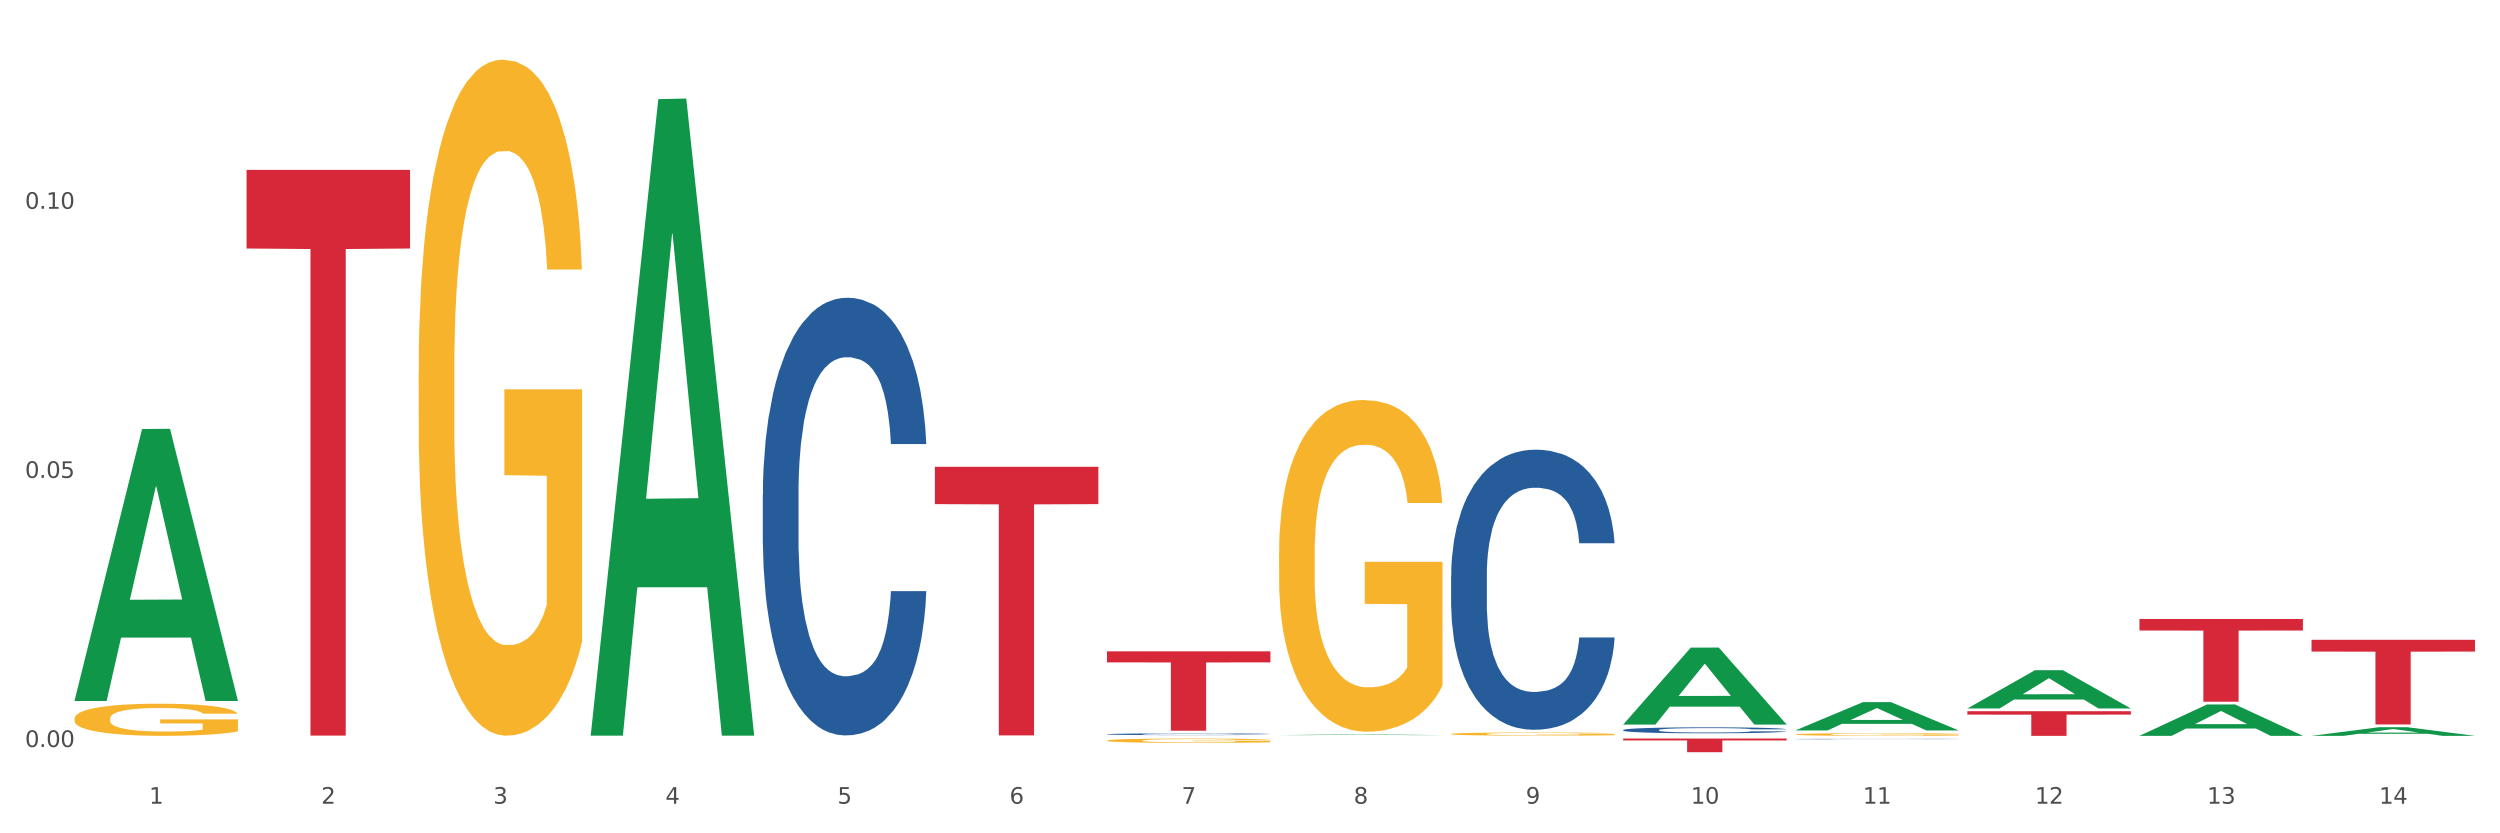
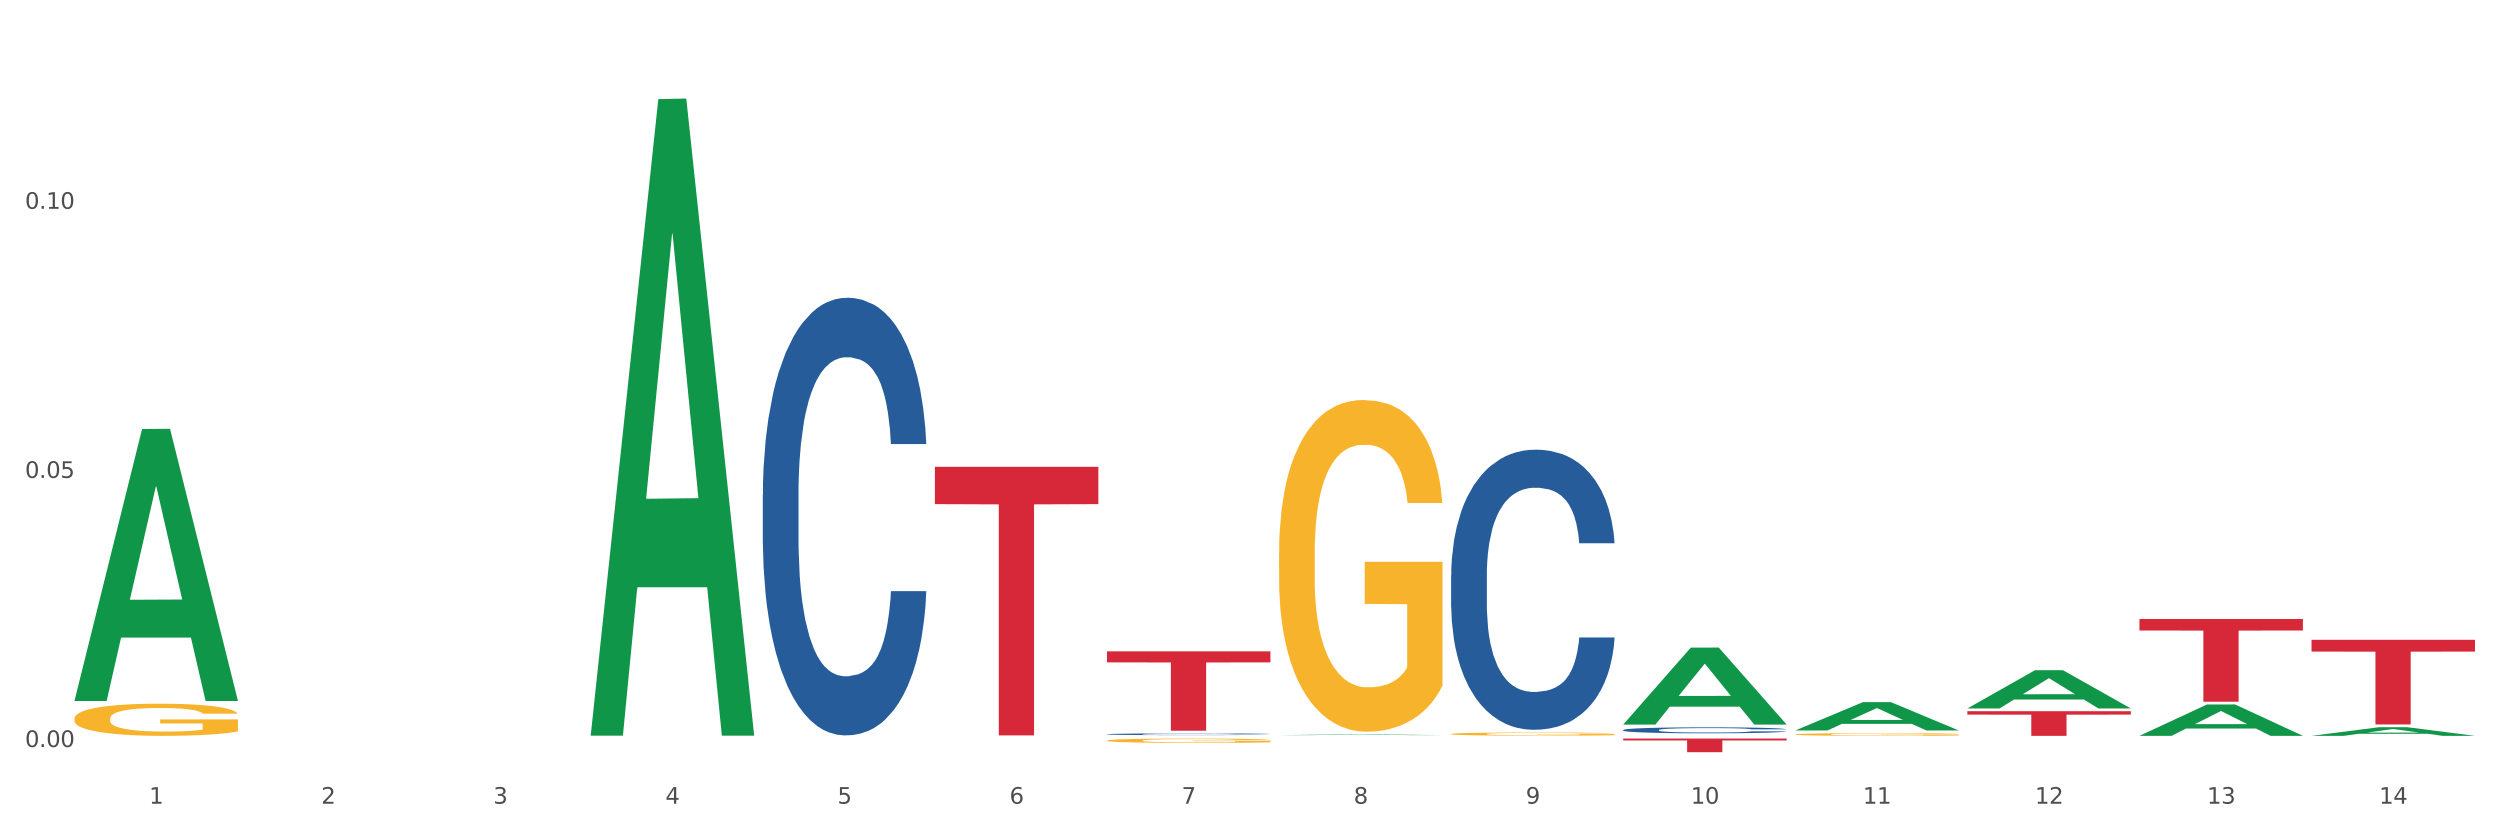
<svg xmlns="http://www.w3.org/2000/svg" xmlns:xlink="http://www.w3.org/1999/xlink" width="1080pt" height="360pt" viewBox="0 0 1080 360" version="1.1">
  <rect x="0" y="0" width="1080" height="360" fill="#333333" stroke="none" />
  <defs>
    <style type="text/css">*{stroke-linejoin: round; stroke-linecap: butt}</style>
  </defs>
  <g id="figure_1">
    <g id="patch_1">
      <path d="M 0 360  L 1080 360  L 1080 0  L 0 0  z " style="fill: #ffffff; stroke: #ffffff; stroke-linejoin: miter" />
    </g>
    <g id="axes_1">
      <g id="matplotlib.axis_1">
        <g id="xtick_1">
          <g id="text_1">
            <g style="fill: #4d4d4d" transform="translate(64.432 347.204) scale(0.096 -0.096)">
              <defs>
                <path id="DejaVuSans-31" d="M 794 531  L 1825 531  L 1825 4091  L 703 3866  L 703 4441  L 1819 4666  L 2450 4666  L 2450 531  L 3481 531  L 3481 0  L 794 0  L 794 531  z " transform="scale(0.016)" />
              </defs>
              <use xlink:href="#DejaVuSans-31" />
            </g>
          </g>
        </g>
        <g id="xtick_2">
          <g id="text_2">
            <g style="fill: #4d4d4d" transform="translate(138.771 347.204) scale(0.096 -0.096)">
              <defs>
                <path id="DejaVuSans-32" d="M 1228 531  L 3431 531  L 3431 0  L 469 0  L 469 531  Q 828 903 1448 1529  Q 2069 2156 2228 2338  Q 2531 2678 2651 2914  Q 2772 3150 2772 3378  Q 2772 3750 2511 3984  Q 2250 4219 1831 4219  Q 1534 4219 1204 4116  Q 875 4013 500 3803  L 500 4441  Q 881 4594 1212 4672  Q 1544 4750 1819 4750  Q 2544 4750 2975 4387  Q 3406 4025 3406 3419  Q 3406 3131 3298 2873  Q 3191 2616 2906 2266  Q 2828 2175 2409 1742  Q 1991 1309 1228 531  z " transform="scale(0.016)" />
              </defs>
              <use xlink:href="#DejaVuSans-32" />
            </g>
          </g>
        </g>
        <g id="xtick_3">
          <g id="text_3">
            <g style="fill: #4d4d4d" transform="translate(213.109 347.204) scale(0.096 -0.096)">
              <defs>
                <path id="DejaVuSans-33" d="M 2597 2516  Q 3050 2419 3304 2112  Q 3559 1806 3559 1356  Q 3559 666 3084 287  Q 2609 -91 1734 -91  Q 1441 -91 1130 -33  Q 819 25 488 141  L 488 750  Q 750 597 1062 519  Q 1375 441 1716 441  Q 2309 441 2620 675  Q 2931 909 2931 1356  Q 2931 1769 2642 2001  Q 2353 2234 1838 2234  L 1294 2234  L 1294 2753  L 1863 2753  Q 2328 2753 2575 2939  Q 2822 3125 2822 3475  Q 2822 3834 2567 4026  Q 2313 4219 1838 4219  Q 1578 4219 1281 4162  Q 984 4106 628 3988  L 628 4550  Q 988 4650 1302 4700  Q 1616 4750 1894 4750  Q 2613 4750 3031 4423  Q 3450 4097 3450 3541  Q 3450 3153 3228 2886  Q 3006 2619 2597 2516  z " transform="scale(0.016)" />
              </defs>
              <use xlink:href="#DejaVuSans-33" />
            </g>
          </g>
        </g>
        <g id="xtick_4">
          <g id="text_4">
            <g style="fill: #4d4d4d" transform="translate(287.448 347.204) scale(0.096 -0.096)">
              <defs>
                <path id="DejaVuSans-34" d="M 2419 4116  L 825 1625  L 2419 1625  L 2419 4116  z M 2253 4666  L 3047 4666  L 3047 1625  L 3713 1625  L 3713 1100  L 3047 1100  L 3047 0  L 2419 0  L 2419 1100  L 313 1100  L 313 1709  L 2253 4666  z " transform="scale(0.016)" />
              </defs>
              <use xlink:href="#DejaVuSans-34" />
            </g>
          </g>
        </g>
        <g id="xtick_5">
          <g id="text_5">
            <g style="fill: #4d4d4d" transform="translate(361.787 347.204) scale(0.096 -0.096)">
              <defs>
                <path id="DejaVuSans-35" d="M 691 4666  L 3169 4666  L 3169 4134  L 1269 4134  L 1269 2991  Q 1406 3038 1543 3061  Q 1681 3084 1819 3084  Q 2600 3084 3056 2656  Q 3513 2228 3513 1497  Q 3513 744 3044 326  Q 2575 -91 1722 -91  Q 1428 -91 1123 -41  Q 819 9 494 109  L 494 744  Q 775 591 1075 516  Q 1375 441 1709 441  Q 2250 441 2565 725  Q 2881 1009 2881 1497  Q 2881 1984 2565 2268  Q 2250 2553 1709 2553  Q 1456 2553 1204 2497  Q 953 2441 691 2322  L 691 4666  z " transform="scale(0.016)" />
              </defs>
              <use xlink:href="#DejaVuSans-35" />
            </g>
          </g>
        </g>
        <g id="xtick_6">
          <g id="text_6">
            <g style="fill: #4d4d4d" transform="translate(436.125 347.204) scale(0.096 -0.096)">
              <defs>
                <path id="DejaVuSans-36" d="M 2113 2584  Q 1688 2584 1439 2293  Q 1191 2003 1191 1497  Q 1191 994 1439 701  Q 1688 409 2113 409  Q 2538 409 2786 701  Q 3034 994 3034 1497  Q 3034 2003 2786 2293  Q 2538 2584 2113 2584  z M 3366 4563  L 3366 3988  Q 3128 4100 2886 4159  Q 2644 4219 2406 4219  Q 1781 4219 1451 3797  Q 1122 3375 1075 2522  Q 1259 2794 1537 2939  Q 1816 3084 2150 3084  Q 2853 3084 3261 2657  Q 3669 2231 3669 1497  Q 3669 778 3244 343  Q 2819 -91 2113 -91  Q 1303 -91 875 529  Q 447 1150 447 2328  Q 447 3434 972 4092  Q 1497 4750 2381 4750  Q 2619 4750 2861 4703  Q 3103 4656 3366 4563  z " transform="scale(0.016)" />
              </defs>
              <use xlink:href="#DejaVuSans-36" />
            </g>
          </g>
        </g>
        <g id="xtick_7">
          <g id="text_7">
            <g style="fill: #4d4d4d" transform="translate(510.464 347.204) scale(0.096 -0.096)">
              <defs>
                <path id="DejaVuSans-37" d="M 525 4666  L 3525 4666  L 3525 4397  L 1831 0  L 1172 0  L 2766 4134  L 525 4134  L 525 4666  z " transform="scale(0.016)" />
              </defs>
              <use xlink:href="#DejaVuSans-37" />
            </g>
          </g>
        </g>
        <g id="xtick_8">
          <g id="text_8">
            <g style="fill: #4d4d4d" transform="translate(584.803 347.204) scale(0.096 -0.096)">
              <defs>
                <path id="DejaVuSans-38" d="M 2034 2216  Q 1584 2216 1326 1975  Q 1069 1734 1069 1313  Q 1069 891 1326 650  Q 1584 409 2034 409  Q 2484 409 2743 651  Q 3003 894 3003 1313  Q 3003 1734 2745 1975  Q 2488 2216 2034 2216  z M 1403 2484  Q 997 2584 770 2862  Q 544 3141 544 3541  Q 544 4100 942 4425  Q 1341 4750 2034 4750  Q 2731 4750 3128 4425  Q 3525 4100 3525 3541  Q 3525 3141 3298 2862  Q 3072 2584 2669 2484  Q 3125 2378 3379 2068  Q 3634 1759 3634 1313  Q 3634 634 3220 271  Q 2806 -91 2034 -91  Q 1263 -91 848 271  Q 434 634 434 1313  Q 434 1759 690 2068  Q 947 2378 1403 2484  z M 1172 3481  Q 1172 3119 1398 2916  Q 1625 2713 2034 2713  Q 2441 2713 2670 2916  Q 2900 3119 2900 3481  Q 2900 3844 2670 4047  Q 2441 4250 2034 4250  Q 1625 4250 1398 4047  Q 1172 3844 1172 3481  z " transform="scale(0.016)" />
              </defs>
              <use xlink:href="#DejaVuSans-38" />
            </g>
          </g>
        </g>
        <g id="xtick_9">
          <g id="text_9">
            <g style="fill: #4d4d4d" transform="translate(659.142 347.204) scale(0.096 -0.096)">
              <defs>
                <path id="DejaVuSans-39" d="M 703 97  L 703 672  Q 941 559 1184 500  Q 1428 441 1663 441  Q 2288 441 2617 861  Q 2947 1281 2994 2138  Q 2813 1869 2534 1725  Q 2256 1581 1919 1581  Q 1219 1581 811 2004  Q 403 2428 403 3163  Q 403 3881 828 4315  Q 1253 4750 1959 4750  Q 2769 4750 3195 4129  Q 3622 3509 3622 2328  Q 3622 1225 3098 567  Q 2575 -91 1691 -91  Q 1453 -91 1209 -44  Q 966 3 703 97  z M 1959 2075  Q 2384 2075 2632 2365  Q 2881 2656 2881 3163  Q 2881 3666 2632 3958  Q 2384 4250 1959 4250  Q 1534 4250 1286 3958  Q 1038 3666 1038 3163  Q 1038 2656 1286 2365  Q 1534 2075 1959 2075  z " transform="scale(0.016)" />
              </defs>
              <use xlink:href="#DejaVuSans-39" />
            </g>
          </g>
        </g>
        <g id="xtick_10">
          <g id="text_10">
            <g style="fill: #4d4d4d" transform="translate(730.426 347.204) scale(0.096 -0.096)">
              <defs>
                <path id="DejaVuSans-30" d="M 2034 4250  Q 1547 4250 1301 3770  Q 1056 3291 1056 2328  Q 1056 1369 1301 889  Q 1547 409 2034 409  Q 2525 409 2770 889  Q 3016 1369 3016 2328  Q 3016 3291 2770 3770  Q 2525 4250 2034 4250  z M 2034 4750  Q 2819 4750 3233 4129  Q 3647 3509 3647 2328  Q 3647 1150 3233 529  Q 2819 -91 2034 -91  Q 1250 -91 836 529  Q 422 1150 422 2328  Q 422 3509 836 4129  Q 1250 4750 2034 4750  z " transform="scale(0.016)" />
              </defs>
              <use xlink:href="#DejaVuSans-31" />
              <use xlink:href="#DejaVuSans-30" transform="translate(63.623 0)" />
            </g>
          </g>
        </g>
        <g id="xtick_11">
          <g id="text_11">
            <g style="fill: #4d4d4d" transform="translate(804.765 347.204) scale(0.096 -0.096)">
              <use xlink:href="#DejaVuSans-31" />
              <use xlink:href="#DejaVuSans-31" transform="translate(63.623 0)" />
            </g>
          </g>
        </g>
        <g id="xtick_12">
          <g id="text_12">
            <g style="fill: #4d4d4d" transform="translate(879.104 347.204) scale(0.096 -0.096)">
              <use xlink:href="#DejaVuSans-31" />
              <use xlink:href="#DejaVuSans-32" transform="translate(63.623 0)" />
            </g>
          </g>
        </g>
        <g id="xtick_13">
          <g id="text_13">
            <g style="fill: #4d4d4d" transform="translate(953.442 347.204) scale(0.096 -0.096)">
              <use xlink:href="#DejaVuSans-31" />
              <use xlink:href="#DejaVuSans-33" transform="translate(63.623 0)" />
            </g>
          </g>
        </g>
        <g id="xtick_14">
          <g id="text_14">
            <g style="fill: #4d4d4d" transform="translate(1027.781 347.204) scale(0.096 -0.096)">
              <use xlink:href="#DejaVuSans-31" />
              <use xlink:href="#DejaVuSans-34" transform="translate(63.623 0)" />
            </g>
          </g>
        </g>
        <g id="xtick_15" />
        <g id="xtick_16" />
        <g id="xtick_17" />
        <g id="xtick_18" />
        <g id="xtick_19" />
        <g id="xtick_20" />
        <g id="xtick_21" />
        <g id="xtick_22" />
        <g id="xtick_23" />
        <g id="xtick_24" />
        <g id="xtick_25" />
        <g id="xtick_26" />
        <g id="xtick_27" />
      </g>
      <g id="matplotlib.axis_2">
        <g id="ytick_1">
          <g id="text_15">
            <g style="fill: #4d4d4d" transform="translate(10.8 322.707) scale(0.096 -0.096)">
              <defs>
                <path id="DejaVuSans-2e" d="M 684 794  L 1344 794  L 1344 0  L 684 0  L 684 794  z " transform="scale(0.016)" />
              </defs>
              <use xlink:href="#DejaVuSans-30" />
              <use xlink:href="#DejaVuSans-2e" transform="translate(63.623 0)" />
              <use xlink:href="#DejaVuSans-30" transform="translate(95.41 0)" />
              <use xlink:href="#DejaVuSans-30" transform="translate(159.033 0)" />
            </g>
          </g>
        </g>
        <g id="ytick_2">
          <g id="text_16">
            <g style="fill: #4d4d4d" transform="translate(10.8 206.453) scale(0.096 -0.096)">
              <use xlink:href="#DejaVuSans-30" />
              <use xlink:href="#DejaVuSans-2e" transform="translate(63.623 0)" />
              <use xlink:href="#DejaVuSans-30" transform="translate(95.41 0)" />
              <use xlink:href="#DejaVuSans-35" transform="translate(159.033 0)" />
            </g>
          </g>
        </g>
        <g id="ytick_3">
          <g id="text_17">
            <g style="fill: #4d4d4d" transform="translate(10.8 90.2) scale(0.096 -0.096)">
              <use xlink:href="#DejaVuSans-30" />
              <use xlink:href="#DejaVuSans-2e" transform="translate(63.623 0)" />
              <use xlink:href="#DejaVuSans-31" transform="translate(95.41 0)" />
              <use xlink:href="#DejaVuSans-30" transform="translate(159.033 0)" />
            </g>
          </g>
        </g>
        <g id="ytick_4" />
        <g id="ytick_5" />
        <g id="ytick_6" />
      </g>
      <g id="PolyCollection_1">
        <path d="M 32.175 302.606  L 32.248 302.495  L 61.37 185.341  L 73.456 185.231  L 102.797 302.827  L 88.818 302.827  L 82.484 275.443  L 52.415 275.443  L 52.197 275.885  L 46.081 302.827  L 32.175 302.827  L 32.175 302.606  L 56.201 259.101  L 78.698 258.99  L 67.559 210.296  L 67.413 210.075  L 67.267 210.406  L 56.128 258.99  L 56.201 259.101  L 32.175 302.606  z " clip-path="url(#p9b01b07230)" style="fill: #109648" />
        <path d="M 924.24 267.419  L 994.861 267.419  L 994.861 272.383  L 967.081 272.416  L 967.081 303.14  L 951.852 303.14  L 951.852 272.416  L 924.24 272.383  L 924.24 267.452  L 924.24 267.419  z " clip-path="url(#p9b01b07230)" style="fill: #d62839" />
        <path d="M 849.901 307.238  L 920.523 307.238  L 920.523 308.718  L 892.742 308.728  L 892.742 317.886  L 877.514 317.886  L 877.514 308.728  L 849.901 308.718  L 849.901 307.248  L 849.901 307.238  z " clip-path="url(#p9b01b07230)" style="fill: #d62839" />
        <path d="M 701.223 319.059  L 771.845 319.059  L 771.845 319.878  L 744.065 319.884  L 744.065 324.95  L 728.836 324.95  L 728.836 319.884  L 701.223 319.878  L 701.223 319.065  L 701.223 319.059  z " clip-path="url(#p9b01b07230)" style="fill: #d62839" />
        <path d="M 478.207 281.388  L 548.829 281.388  L 548.829 286.151  L 521.049 286.183  L 521.049 315.663  L 505.82 315.663  L 505.82 286.183  L 478.207 286.151  L 478.207 281.42  L 478.207 281.388  z " clip-path="url(#p9b01b07230)" style="fill: #d62839" />
        <path d="M 403.869 201.658  L 474.49 201.658  L 474.49 217.781  L 446.71 217.89  L 446.71 317.679  L 431.481 317.679  L 431.481 217.89  L 403.869 217.781  L 403.869 201.767  L 403.869 201.658  z " clip-path="url(#p9b01b07230)" style="fill: #d62839" />
-         <path d="M 106.514 73.389  L 177.135 73.389  L 177.135 107.353  L 149.355 107.582  L 149.355 317.79  L 134.126 317.79  L 134.126 107.582  L 106.514 107.353  L 106.514 73.618  L 106.514 73.389  z " clip-path="url(#p9b01b07230)" style="fill: #d62839" />
        <path d="M 329.53 213.587  L 329.613 213.414  L 329.613 208.579  L 329.864 202.018  L 330.782 189.93  L 331.951 180.778  L 333.954 170.072  L 335.039 165.583  L 336.458 160.575  L 339.38 152.459  L 342.719 145.552  L 345.057 141.754  L 346.81 139.336  L 350.733 135.019  L 352.987 133.12  L 355.324 131.566  L 357.328 130.53  L 360.667 129.321  L 363.338 128.803  L 366.427 128.63  L 369.015 128.803  L 372.437 129.494  L 377.446 131.566  L 379.366 132.774  L 381.954 134.847  L 384.625 137.609  L 386.795 140.372  L 389.3 144.344  L 391.887 149.524  L 394.392 156.086  L 396.145 162.129  L 397.564 168.518  L 398.816 176.289  L 399.734 184.75  L 400.152 191.83  L 384.875 191.83  L 384.458 185.441  L 383.623 178.534  L 382.788 173.871  L 381.87 170.072  L 380.451 165.756  L 379.199 162.993  L 377.112 159.712  L 375.192 157.64  L 373.606 156.431  L 371.686 155.395  L 367.595 154.359  L 364.674 154.359  L 362.837 154.704  L 360.583 155.568  L 358.663 156.776  L 356.41 158.848  L 354.656 161.093  L 352.903 164.029  L 351.902 166.101  L 350.399 169.9  L 349.397 173.008  L 348.062 178.361  L 347.31 182.16  L 345.975 192.002  L 345.391 199.255  L 345.14 204.262  L 344.973 209.788  L 344.973 236.725  L 345.474 248.813  L 345.891 253.993  L 346.559 259.864  L 347.811 267.462  L 349.648 274.887  L 351.568 280.24  L 353.154 283.521  L 354.656 285.938  L 356.159 287.838  L 357.996 289.564  L 359.498 290.6  L 361.752 291.636  L 364.423 292.154  L 366.51 292.154  L 370.768 291.291  L 372.688 290.428  L 374.524 289.219  L 376.528 287.32  L 378.114 285.247  L 379.032 283.693  L 380.534 280.412  L 381.703 276.959  L 382.705 272.987  L 383.373 269.534  L 384.124 264.354  L 384.708 258.483  L 384.875 255.374  L 400.152 255.374  L 399.818 261.591  L 399.233 267.634  L 398.065 275.75  L 397.146 280.412  L 395.727 286.111  L 394.225 290.946  L 392.138 296.299  L 390.218 300.27  L 388.214 303.724  L 386.044 306.832  L 382.121 311.149  L 380.701 312.358  L 377.696 314.43  L 375.359 315.638  L 371.936 316.847  L 368.43 317.538  L 364.757 317.711  L 361.502 317.365  L 357.912 316.329  L 355.658 315.293  L 353.154 313.739  L 350.232 311.321  L 347.477 308.386  L 344.89 304.932  L 342.469 300.961  L 340.215 296.471  L 337.293 289.046  L 335.123 281.794  L 333.537 275.06  L 332.452 269.361  L 331.366 262.109  L 330.782 257.101  L 329.864 245.014  L 329.53 233.79  L 329.53 213.587  z " clip-path="url(#p9b01b07230)" style="fill: #255c99" />
        <path d="M 998.578 276.407  L 1069.2 276.407  L 1069.2 281.488  L 1041.42 281.522  L 1041.42 312.969  L 1026.191 312.969  L 1026.191 281.522  L 998.578 281.488  L 998.578 276.441  L 998.578 276.407  z " clip-path="url(#p9b01b07230)" style="fill: #d62839" />
        <path d="M 478.207 317.172  L 478.291 317.172  L 478.291 317.153  L 478.541 317.127  L 479.459 317.079  L 480.628 317.043  L 482.632 317  L 483.717 316.983  L 485.136 316.963  L 488.058 316.931  L 491.397 316.903  L 493.734 316.888  L 495.487 316.879  L 499.41 316.862  L 501.664 316.854  L 504.002 316.848  L 506.005 316.844  L 509.344 316.839  L 512.016 316.837  L 515.104 316.836  L 517.692 316.837  L 521.115 316.84  L 526.123 316.848  L 528.043 316.853  L 530.631 316.861  L 533.302 316.872  L 535.473 316.883  L 537.977 316.899  L 540.565 316.919  L 543.069 316.945  L 544.822 316.969  L 546.241 316.994  L 547.493 317.025  L 548.412 317.058  L 548.829 317.086  L 533.553 317.086  L 533.135 317.061  L 532.301 317.034  L 531.466 317.015  L 530.548 317  L 529.128 316.983  L 527.876 316.972  L 525.789 316.959  L 523.869 316.951  L 522.283 316.946  L 520.363 316.942  L 516.273 316.938  L 513.351 316.938  L 511.515 316.94  L 509.261 316.943  L 507.341 316.948  L 505.087 316.956  L 503.334 316.965  L 501.581 316.976  L 500.579 316.985  L 499.077 317  L 498.075 317.012  L 496.739 317.033  L 495.988 317.048  L 494.652 317.087  L 494.068 317.116  L 493.818 317.136  L 493.651 317.157  L 493.651 317.264  L 494.151 317.312  L 494.569 317.332  L 495.237 317.356  L 496.489 317.386  L 498.325 317.415  L 500.245 317.436  L 501.831 317.449  L 503.334 317.459  L 504.837 317.466  L 506.673 317.473  L 508.176 317.477  L 510.429 317.481  L 513.101 317.483  L 515.188 317.483  L 519.445 317.48  L 521.365 317.476  L 523.202 317.472  L 525.205 317.464  L 526.791 317.456  L 527.709 317.45  L 529.212 317.437  L 530.381 317.423  L 531.382 317.407  L 532.05 317.394  L 532.801 317.373  L 533.386 317.35  L 533.553 317.338  L 548.829 317.338  L 548.495 317.362  L 547.911 317.386  L 546.742 317.418  L 545.824 317.437  L 544.405 317.459  L 542.902 317.478  L 540.815 317.5  L 538.895 317.515  L 536.892 317.529  L 534.721 317.541  L 530.798 317.558  L 529.379 317.563  L 526.374 317.571  L 524.036 317.576  L 520.614 317.581  L 517.108 317.584  L 513.435 317.584  L 510.179 317.583  L 506.59 317.579  L 504.336 317.575  L 501.831 317.569  L 498.91 317.559  L 496.155 317.547  L 493.567 317.534  L 491.146 317.518  L 488.892 317.5  L 485.971 317.471  L 483.8 317.442  L 482.214 317.416  L 481.129 317.393  L 480.044 317.364  L 479.459 317.345  L 478.541 317.297  L 478.207 317.252  L 478.207 317.172  z " clip-path="url(#p9b01b07230)" style="fill: #255c99" />
        <path d="M 701.223 315.361  L 701.307 315.359  L 701.307 315.293  L 701.557 315.203  L 702.476 315.038  L 703.644 314.913  L 705.648 314.767  L 706.733 314.706  L 708.152 314.637  L 711.074 314.526  L 714.413 314.432  L 716.75 314.38  L 718.503 314.347  L 722.427 314.288  L 724.681 314.262  L 727.018 314.241  L 729.021 314.227  L 732.36 314.21  L 735.032 314.203  L 738.12 314.201  L 740.708 314.203  L 744.131 314.213  L 749.139 314.241  L 751.059 314.258  L 753.647 314.286  L 756.318 314.324  L 758.489 314.361  L 760.993 314.416  L 763.581 314.486  L 766.085 314.576  L 767.838 314.658  L 769.257 314.746  L 770.51 314.852  L 771.428 314.967  L 771.845 315.064  L 756.569 315.064  L 756.151 314.977  L 755.317 314.883  L 754.482 314.819  L 753.564 314.767  L 752.145 314.708  L 750.892 314.67  L 748.805 314.625  L 746.885 314.597  L 745.299 314.581  L 743.379 314.566  L 739.289 314.552  L 736.367 314.552  L 734.531 314.557  L 732.277 314.569  L 730.357 314.585  L 728.103 314.614  L 726.35 314.644  L 724.597 314.684  L 723.595 314.713  L 722.093 314.765  L 721.091 314.807  L 719.755 314.88  L 719.004 314.932  L 717.668 315.066  L 717.084 315.166  L 716.834 315.234  L 716.667 315.309  L 716.667 315.677  L 717.168 315.842  L 717.585 315.913  L 718.253 315.993  L 719.505 316.097  L 721.341 316.198  L 723.261 316.272  L 724.847 316.316  L 726.35 316.349  L 727.853 316.375  L 729.689 316.399  L 731.192 316.413  L 733.446 316.427  L 736.117 316.434  L 738.204 316.434  L 742.461 316.423  L 744.381 316.411  L 746.218 316.394  L 748.221 316.368  L 749.807 316.34  L 750.725 316.319  L 752.228 316.274  L 753.397 316.227  L 754.398 316.173  L 755.066 316.125  L 755.818 316.055  L 756.402 315.974  L 756.569 315.932  L 771.845 315.932  L 771.511 316.017  L 770.927 316.099  L 769.758 316.21  L 768.84 316.274  L 767.421 316.352  L 765.918 316.418  L 763.831 316.491  L 761.911 316.545  L 759.908 316.592  L 757.738 316.635  L 753.814 316.694  L 752.395 316.71  L 749.39 316.739  L 747.052 316.755  L 743.63 316.772  L 740.124 316.781  L 736.451 316.783  L 733.195 316.779  L 729.606 316.764  L 727.352 316.75  L 724.847 316.729  L 721.926 316.696  L 719.171 316.656  L 716.583 316.609  L 714.162 316.555  L 711.908 316.493  L 708.987 316.392  L 706.816 316.293  L 705.23 316.201  L 704.145 316.123  L 703.06 316.024  L 702.476 315.956  L 701.557 315.79  L 701.223 315.637  L 701.223 315.361  z " clip-path="url(#p9b01b07230)" style="fill: #255c99" />
-         <path d="M 775.562 319.261  L 775.646 319.261  L 775.646 319.256  L 775.896 319.248  L 776.814 319.235  L 777.983 319.225  L 779.986 319.213  L 781.072 319.208  L 782.491 319.202  L 785.412 319.193  L 788.752 319.185  L 791.089 319.181  L 792.842 319.179  L 796.765 319.174  L 799.019 319.172  L 801.357 319.17  L 803.36 319.169  L 806.699 319.167  L 809.37 319.167  L 812.459 319.167  L 815.047 319.167  L 818.469 319.168  L 823.478 319.17  L 825.398 319.171  L 827.986 319.174  L 830.657 319.177  L 832.828 319.18  L 835.332 319.184  L 837.92 319.19  L 840.424 319.197  L 842.177 319.204  L 843.596 319.211  L 844.848 319.22  L 845.766 319.229  L 846.184 319.237  L 830.908 319.237  L 830.49 319.23  L 829.655 319.222  L 828.821 319.217  L 827.902 319.213  L 826.483 319.208  L 825.231 319.205  L 823.144 319.201  L 821.224 319.199  L 819.638 319.198  L 817.718 319.196  L 813.628 319.195  L 810.706 319.195  L 808.87 319.196  L 806.616 319.197  L 804.696 319.198  L 802.442 319.2  L 800.689 319.203  L 798.936 319.206  L 797.934 319.208  L 796.431 319.213  L 795.43 319.216  L 794.094 319.222  L 793.343 319.226  L 792.007 319.237  L 791.423 319.245  L 791.172 319.251  L 791.005 319.257  L 791.005 319.287  L 791.506 319.3  L 791.924 319.306  L 792.591 319.313  L 793.844 319.321  L 795.68 319.329  L 797.6 319.335  L 799.186 319.339  L 800.689 319.342  L 802.191 319.344  L 804.028 319.346  L 805.53 319.347  L 807.784 319.348  L 810.456 319.348  L 812.543 319.348  L 816.8 319.347  L 818.72 319.347  L 820.556 319.345  L 822.56 319.343  L 824.146 319.341  L 825.064 319.339  L 826.567 319.335  L 827.735 319.332  L 828.737 319.327  L 829.405 319.323  L 830.156 319.318  L 830.741 319.311  L 830.908 319.308  L 846.184 319.308  L 845.85 319.314  L 845.266 319.321  L 844.097 319.33  L 843.179 319.335  L 841.76 319.342  L 840.257 319.347  L 838.17 319.353  L 836.25 319.357  L 834.247 319.361  L 832.076 319.365  L 828.153 319.37  L 826.734 319.371  L 823.728 319.373  L 821.391 319.375  L 817.969 319.376  L 814.463 319.377  L 810.79 319.377  L 807.534 319.376  L 803.944 319.375  L 801.69 319.374  L 799.186 319.372  L 796.264 319.37  L 793.51 319.366  L 790.922 319.363  L 788.501 319.358  L 786.247 319.353  L 783.325 319.345  L 781.155 319.337  L 779.569 319.329  L 778.484 319.323  L 777.399 319.315  L 776.814 319.309  L 775.896 319.296  L 775.562 319.284  L 775.562 319.261  z " clip-path="url(#p9b01b07230)" style="fill: #255c99" />
-         <path d="M 998.578 319.508  L 998.662 319.508  L 998.662 319.508  L 998.828 319.508  L 999.662 319.507  L 1000.913 319.506  L 1001.83 319.506  L 1002.747 319.506  L 1003.831 319.505  L 1005.165 319.505  L 1007.583 319.505  L 1009.084 319.505  L 1010.918 319.504  L 1014.253 319.504  L 1016.671 319.504  L 1019.173 319.504  L 1023.258 319.504  L 1025.926 319.503  L 1028.761 319.503  L 1032.18 319.503  L 1034.765 319.503  L 1040.434 319.503  L 1045.27 319.503  L 1047.605 319.504  L 1050.607 319.504  L 1052.191 319.504  L 1054.775 319.504  L 1057.444 319.504  L 1059.278 319.504  L 1062.029 319.505  L 1064.114 319.505  L 1066.032 319.505  L 1067.032 319.506  L 1067.783 319.506  L 1068.45 319.506  L 1069.117 319.507  L 1054.108 319.507  L 1053.525 319.506  L 1052.608 319.506  L 1051.274 319.506  L 1050.106 319.506  L 1048.105 319.505  L 1046.271 319.505  L 1044.353 319.505  L 1042.019 319.505  L 1040.184 319.505  L 1037.599 319.505  L 1032.513 319.505  L 1029.095 319.505  L 1026.76 319.505  L 1025.259 319.505  L 1023.925 319.505  L 1022.425 319.505  L 1020.674 319.506  L 1019.423 319.506  L 1018.172 319.506  L 1017.172 319.506  L 1016.255 319.506  L 1015.504 319.507  L 1014.92 319.507  L 1014.42 319.507  L 1014.003 319.508  L 1014.003 319.509  L 1014.17 319.51  L 1014.587 319.51  L 1015.087 319.51  L 1015.921 319.511  L 1016.671 319.511  L 1018.089 319.511  L 1019.673 319.512  L 1020.924 319.512  L 1022.174 319.512  L 1024.342 319.512  L 1026.76 319.512  L 1028.845 319.512  L 1031.68 319.513  L 1033.597 319.513  L 1035.265 319.513  L 1039.35 319.513  L 1042.269 319.513  L 1045.52 319.513  L 1048.022 319.512  L 1050.106 319.512  L 1052.441 319.512  L 1053.942 319.512  L 1053.942 319.51  L 1035.598 319.51  L 1035.598 319.509  L 1069.2 319.509  L 1069.2 319.513  L 1067.783 319.513  L 1066.198 319.513  L 1064.531 319.513  L 1062.029 319.513  L 1059.028 319.514  L 1056.36 319.514  L 1053.525 319.514  L 1050.19 319.514  L 1045.854 319.514  L 1043.186 319.514  L 1039.851 319.514  L 1035.932 319.514  L 1032.513 319.514  L 1029.178 319.514  L 1025.676 319.514  L 1022.258 319.514  L 1019.673 319.514  L 1017.088 319.514  L 1014.337 319.513  L 1012.169 319.513  L 1010.501 319.513  L 1008.667 319.513  L 1006.666 319.512  L 1005.165 319.512  L 1003.831 319.512  L 1002.414 319.512  L 1001.413 319.511  L 1000.413 319.511  L 999.829 319.511  L 999.162 319.51  L 998.662 319.51  L 998.578 319.508  z " clip-path="url(#p9b01b07230)" style="fill: #f7b32b" />
+         <path d="M 998.578 319.508  L 998.662 319.508  L 998.662 319.508  L 998.828 319.508  L 999.662 319.507  L 1000.913 319.506  L 1001.83 319.506  L 1002.747 319.506  L 1003.831 319.505  L 1005.165 319.505  L 1007.583 319.505  L 1009.084 319.505  L 1010.918 319.504  L 1014.253 319.504  L 1016.671 319.504  L 1019.173 319.504  L 1023.258 319.504  L 1025.926 319.503  L 1028.761 319.503  L 1032.18 319.503  L 1034.765 319.503  L 1040.434 319.503  L 1045.27 319.503  L 1047.605 319.504  L 1050.607 319.504  L 1052.191 319.504  L 1054.775 319.504  L 1057.444 319.504  L 1059.278 319.504  L 1062.029 319.505  L 1064.114 319.505  L 1066.032 319.505  L 1067.032 319.506  L 1067.783 319.506  L 1068.45 319.506  L 1069.117 319.507  L 1054.108 319.507  L 1053.525 319.506  L 1052.608 319.506  L 1051.274 319.506  L 1050.106 319.506  L 1048.105 319.505  L 1046.271 319.505  L 1044.353 319.505  L 1042.019 319.505  L 1040.184 319.505  L 1037.599 319.505  L 1032.513 319.505  L 1029.095 319.505  L 1026.76 319.505  L 1025.259 319.505  L 1022.425 319.505  L 1020.674 319.506  L 1019.423 319.506  L 1018.172 319.506  L 1017.172 319.506  L 1016.255 319.506  L 1015.504 319.507  L 1014.92 319.507  L 1014.42 319.507  L 1014.003 319.508  L 1014.003 319.509  L 1014.17 319.51  L 1014.587 319.51  L 1015.087 319.51  L 1015.921 319.511  L 1016.671 319.511  L 1018.089 319.511  L 1019.673 319.512  L 1020.924 319.512  L 1022.174 319.512  L 1024.342 319.512  L 1026.76 319.512  L 1028.845 319.512  L 1031.68 319.513  L 1033.597 319.513  L 1035.265 319.513  L 1039.35 319.513  L 1042.269 319.513  L 1045.52 319.513  L 1048.022 319.512  L 1050.106 319.512  L 1052.441 319.512  L 1053.942 319.512  L 1053.942 319.51  L 1035.598 319.51  L 1035.598 319.509  L 1069.2 319.509  L 1069.2 319.513  L 1067.783 319.513  L 1066.198 319.513  L 1064.531 319.513  L 1062.029 319.513  L 1059.028 319.514  L 1056.36 319.514  L 1053.525 319.514  L 1050.19 319.514  L 1045.854 319.514  L 1043.186 319.514  L 1039.851 319.514  L 1035.932 319.514  L 1032.513 319.514  L 1029.178 319.514  L 1025.676 319.514  L 1022.258 319.514  L 1019.673 319.514  L 1017.088 319.514  L 1014.337 319.513  L 1012.169 319.513  L 1010.501 319.513  L 1008.667 319.513  L 1006.666 319.512  L 1005.165 319.512  L 1003.831 319.512  L 1002.414 319.512  L 1001.413 319.511  L 1000.413 319.511  L 999.829 319.511  L 999.162 319.51  L 998.662 319.51  L 998.578 319.508  z " clip-path="url(#p9b01b07230)" style="fill: #f7b32b" />
        <path d="M 775.562 317.268  L 775.645 317.267  L 775.645 317.23  L 775.812 317.197  L 776.646 317.119  L 777.897 317.053  L 778.814 317.019  L 779.731 316.991  L 780.815 316.962  L 782.149 316.933  L 784.567 316.89  L 786.068 316.868  L 787.902 316.845  L 791.237 316.811  L 793.655 316.792  L 796.157 316.777  L 800.242 316.758  L 802.91 316.749  L 805.745 316.743  L 809.164 316.739  L 811.748 316.738  L 817.418 316.741  L 822.254 316.75  L 824.589 316.758  L 827.59 316.77  L 829.175 316.779  L 831.759 316.795  L 834.427 316.818  L 836.262 316.836  L 839.013 316.872  L 841.098 316.908  L 843.015 316.952  L 844.016 316.982  L 844.766 317.01  L 845.433 317.043  L 846.1 317.094  L 831.092 317.094  L 830.509 317.058  L 829.592 317.023  L 828.257 316.99  L 827.09 316.969  L 825.089 316.942  L 823.255 316.926  L 821.337 316.913  L 819.002 316.902  L 817.168 316.897  L 814.583 316.893  L 809.497 316.894  L 806.079 316.902  L 803.744 316.913  L 802.243 316.922  L 800.909 316.933  L 799.408 316.948  L 797.657 316.97  L 796.407 316.99  L 795.156 317.015  L 794.156 317.04  L 793.238 317.069  L 792.488 317.101  L 791.904 317.133  L 791.404 317.173  L 790.987 317.239  L 790.987 317.383  L 791.154 317.415  L 791.571 317.458  L 792.071 317.491  L 792.905 317.53  L 793.655 317.556  L 795.073 317.594  L 796.657 317.625  L 797.908 317.645  L 799.158 317.662  L 801.326 317.685  L 803.744 317.704  L 805.829 317.715  L 808.663 317.726  L 810.581 317.73  L 812.249 317.732  L 816.334 317.732  L 819.253 317.729  L 822.504 317.722  L 825.006 317.712  L 827.09 317.701  L 829.425 317.682  L 830.926 317.664  L 830.926 317.445  L 812.582 317.444  L 812.582 317.298  L 846.184 317.298  L 846.184 317.726  L 844.766 317.748  L 843.182 317.768  L 841.515 317.786  L 839.013 317.808  L 836.012 317.829  L 833.344 317.843  L 830.509 317.856  L 827.174 317.867  L 822.838 317.878  L 820.17 317.882  L 816.835 317.885  L 812.916 317.886  L 809.497 317.884  L 806.162 317.879  L 802.66 317.869  L 799.242 317.856  L 796.657 317.842  L 794.072 317.825  L 791.321 317.803  L 789.153 317.782  L 787.485 317.764  L 785.651 317.739  L 783.65 317.708  L 782.149 317.68  L 780.815 317.65  L 779.398 317.613  L 778.397 317.58  L 777.396 317.539  L 776.813 317.509  L 776.146 317.461  L 775.645 317.395  L 775.562 317.268  z " clip-path="url(#p9b01b07230)" style="fill: #f7b32b" />
        <path d="M 626.885 317.074  L 626.968 317.073  L 626.968 317.028  L 627.135 316.989  L 627.969 316.895  L 629.219 316.818  L 630.136 316.776  L 631.054 316.743  L 632.138 316.709  L 633.472 316.674  L 635.89 316.623  L 637.39 316.596  L 639.225 316.569  L 642.56 316.529  L 644.978 316.506  L 647.479 316.488  L 651.565 316.465  L 654.233 316.455  L 657.068 316.448  L 660.486 316.443  L 663.071 316.441  L 668.741 316.445  L 673.577 316.456  L 675.911 316.465  L 678.913 316.48  L 680.497 316.49  L 683.082 316.51  L 685.75 316.536  L 687.584 316.559  L 690.336 316.601  L 692.42 316.644  L 694.338 316.696  L 695.339 316.733  L 696.089 316.766  L 696.756 316.805  L 697.423 316.866  L 682.415 316.866  L 681.831 316.823  L 680.914 316.781  L 679.58 316.741  L 678.413 316.716  L 676.412 316.685  L 674.577 316.665  L 672.66 316.65  L 670.325 316.638  L 668.491 316.631  L 665.906 316.626  L 660.82 316.628  L 657.401 316.638  L 655.067 316.65  L 653.566 316.661  L 652.232 316.674  L 650.731 316.691  L 648.98 316.718  L 647.729 316.741  L 646.479 316.771  L 645.478 316.801  L 644.561 316.836  L 643.811 316.874  L 643.227 316.913  L 642.727 316.96  L 642.31 317.039  L 642.31 317.21  L 642.476 317.249  L 642.893 317.3  L 643.394 317.339  L 644.227 317.385  L 644.978 317.417  L 646.395 317.462  L 647.979 317.499  L 649.23 317.523  L 650.481 317.543  L 652.649 317.57  L 655.067 317.593  L 657.151 317.607  L 659.986 317.619  L 661.904 317.624  L 663.571 317.627  L 667.657 317.627  L 670.575 317.623  L 673.827 317.614  L 676.328 317.603  L 678.413 317.589  L 680.747 317.567  L 682.248 317.545  L 682.248 317.284  L 663.905 317.283  L 663.905 317.109  L 697.506 317.109  L 697.506 317.619  L 696.089 317.645  L 694.505 317.669  L 692.837 317.69  L 690.336 317.717  L 687.334 317.742  L 684.666 317.759  L 681.831 317.774  L 678.496 317.788  L 674.16 317.801  L 671.492 317.806  L 668.157 317.809  L 664.238 317.811  L 660.82 317.808  L 657.485 317.802  L 653.983 317.791  L 650.564 317.774  L 647.979 317.758  L 645.395 317.738  L 642.643 317.712  L 640.475 317.687  L 638.808 317.664  L 636.974 317.635  L 634.972 317.598  L 633.472 317.564  L 632.138 317.529  L 630.72 317.484  L 629.72 317.445  L 628.719 317.397  L 628.135 317.36  L 627.468 317.304  L 626.968 317.225  L 626.885 317.074  z " clip-path="url(#p9b01b07230)" style="fill: #f7b32b" />
        <path d="M 552.546 239.023  L 552.629 238.892  L 552.629 234.181  L 552.796 230.124  L 553.63 220.309  L 554.881 212.196  L 555.798 207.877  L 556.715 204.344  L 557.799 200.811  L 559.133 197.146  L 561.551 191.781  L 563.052 189.033  L 564.886 186.154  L 568.221 181.966  L 570.639 179.611  L 573.141 177.648  L 577.226 175.292  L 579.894 174.245  L 582.729 173.46  L 586.148 172.937  L 588.732 172.806  L 594.402 173.198  L 599.238 174.376  L 601.573 175.292  L 604.574 176.863  L 606.158 177.909  L 608.743 180.003  L 611.411 182.751  L 613.246 185.107  L 615.997 189.556  L 618.082 194.006  L 619.999 199.502  L 621 203.297  L 621.75 206.83  L 622.417 210.887  L 623.084 217.299  L 608.076 217.299  L 607.493 212.719  L 606.575 208.401  L 605.241 204.213  L 604.074 201.596  L 602.073 198.324  L 600.239 196.23  L 598.321 194.66  L 595.986 193.351  L 594.152 192.697  L 591.567 192.174  L 586.481 192.304  L 583.063 193.351  L 580.728 194.66  L 579.227 195.838  L 577.893 197.146  L 576.392 198.978  L 574.641 201.727  L 573.391 204.213  L 572.14 207.354  L 571.139 210.494  L 570.222 214.159  L 569.472 218.084  L 568.888 222.141  L 568.388 227.114  L 567.971 235.358  L 567.971 253.287  L 568.138 257.344  L 568.555 262.709  L 569.055 266.766  L 569.889 271.608  L 570.639 274.879  L 572.057 279.59  L 573.641 283.516  L 574.891 286.003  L 576.142 288.096  L 578.31 290.975  L 580.728 293.331  L 582.812 294.77  L 585.647 296.079  L 587.565 296.603  L 589.233 296.864  L 593.318 296.864  L 596.236 296.472  L 599.488 295.556  L 601.99 294.378  L 604.074 292.938  L 606.409 290.583  L 607.909 288.358  L 607.909 261.008  L 589.566 260.877  L 589.566 242.687  L 623.168 242.687  L 623.168 296.079  L 621.75 298.827  L 620.166 301.314  L 618.499 303.538  L 615.997 306.286  L 612.996 308.904  L 610.327 310.736  L 607.493 312.306  L 604.157 313.746  L 599.822 315.054  L 597.154 315.578  L 593.818 315.97  L 589.9 316.101  L 586.481 315.839  L 583.146 315.185  L 579.644 314.007  L 576.226 312.306  L 573.641 310.605  L 571.056 308.511  L 568.305 305.763  L 566.137 303.146  L 564.469 300.79  L 562.635 297.78  L 560.634 293.854  L 559.133 290.321  L 557.799 286.657  L 556.381 281.946  L 555.381 277.889  L 554.38 272.785  L 553.797 268.99  L 553.13 263.102  L 552.629 254.857  L 552.546 239.023  z " clip-path="url(#p9b01b07230)" style="fill: #f7b32b" />
        <path d="M 478.207 319.924  L 478.291 319.923  L 478.291 319.861  L 478.457 319.808  L 479.291 319.68  L 480.542 319.574  L 481.459 319.518  L 482.376 319.471  L 483.46 319.425  L 484.794 319.377  L 487.212 319.307  L 488.713 319.271  L 490.547 319.234  L 493.882 319.179  L 496.3 319.148  L 498.802 319.123  L 502.887 319.092  L 505.555 319.078  L 508.39 319.068  L 511.809 319.061  L 514.394 319.059  L 520.063 319.065  L 524.899 319.08  L 527.234 319.092  L 530.236 319.112  L 531.82 319.126  L 534.405 319.153  L 537.073 319.189  L 538.907 319.22  L 541.658 319.278  L 543.743 319.336  L 545.661 319.408  L 546.661 319.458  L 547.412 319.504  L 548.079 319.557  L 548.746 319.641  L 533.737 319.641  L 533.154 319.581  L 532.237 319.524  L 530.903 319.47  L 529.735 319.435  L 527.734 319.393  L 525.9 319.365  L 523.982 319.345  L 521.648 319.328  L 519.813 319.319  L 517.228 319.312  L 512.142 319.314  L 508.724 319.328  L 506.389 319.345  L 504.888 319.36  L 503.554 319.377  L 502.054 319.401  L 500.303 319.437  L 499.052 319.47  L 497.801 319.511  L 496.801 319.552  L 495.884 319.6  L 495.133 319.651  L 494.549 319.704  L 494.049 319.769  L 493.632 319.876  L 493.632 320.111  L 493.799 320.164  L 494.216 320.234  L 494.716 320.287  L 495.55 320.35  L 496.3 320.393  L 497.718 320.454  L 499.302 320.505  L 500.553 320.538  L 501.803 320.565  L 503.971 320.603  L 506.389 320.634  L 508.474 320.652  L 511.309 320.67  L 513.226 320.676  L 514.894 320.68  L 518.979 320.68  L 521.898 320.675  L 525.149 320.663  L 527.651 320.647  L 529.735 320.629  L 532.07 320.598  L 533.571 320.569  L 533.571 320.211  L 515.227 320.21  L 515.227 319.972  L 548.829 319.972  L 548.829 320.67  L 547.412 320.705  L 545.827 320.738  L 544.16 320.767  L 541.658 320.803  L 538.657 320.837  L 535.989 320.861  L 533.154 320.881  L 529.819 320.9  L 525.483 320.917  L 522.815 320.924  L 519.48 320.929  L 515.561 320.931  L 512.142 320.928  L 508.807 320.919  L 505.305 320.904  L 501.887 320.881  L 499.302 320.859  L 496.717 320.832  L 493.966 320.796  L 491.798 320.762  L 490.13 320.731  L 488.296 320.692  L 486.295 320.64  L 484.794 320.594  L 483.46 320.546  L 482.043 320.485  L 481.042 320.432  L 480.042 320.365  L 479.458 320.316  L 478.791 320.239  L 478.291 320.131  L 478.207 319.924  z " clip-path="url(#p9b01b07230)" style="fill: #f7b32b" />
        <path d="M 626.885 248.628  L 626.968 248.518  L 626.968 245.423  L 627.219 241.224  L 628.137 233.488  L 629.306 227.63  L 631.309 220.778  L 632.394 217.905  L 633.813 214.7  L 636.735 209.506  L 640.074 205.085  L 642.411 202.654  L 644.164 201.107  L 648.088 198.344  L 650.342 197.128  L 652.679 196.134  L 654.683 195.471  L 658.022 194.697  L 660.693 194.366  L 663.782 194.255  L 666.369 194.366  L 669.792 194.808  L 674.801 196.134  L 676.721 196.907  L 679.308 198.234  L 681.98 200.002  L 684.15 201.77  L 686.654 204.312  L 689.242 207.627  L 691.747 211.827  L 693.5 215.695  L 694.919 219.784  L 696.171 224.757  L 697.089 230.172  L 697.506 234.703  L 682.23 234.703  L 681.813 230.614  L 680.978 226.194  L 680.143 223.21  L 679.225 220.778  L 677.806 218.016  L 676.554 216.247  L 674.467 214.148  L 672.547 212.821  L 670.961 212.048  L 669.041 211.385  L 664.95 210.722  L 662.029 210.722  L 660.192 210.943  L 657.938 211.495  L 656.018 212.269  L 653.764 213.595  L 652.011 215.032  L 650.258 216.91  L 649.257 218.237  L 647.754 220.668  L 646.752 222.657  L 645.417 226.083  L 644.665 228.514  L 643.33 234.814  L 642.745 239.455  L 642.495 242.66  L 642.328 246.197  L 642.328 263.437  L 642.829 271.173  L 643.246 274.488  L 643.914 278.246  L 645.166 283.108  L 647.003 287.861  L 648.923 291.287  L 650.509 293.386  L 652.011 294.934  L 653.514 296.149  L 655.35 297.254  L 656.853 297.917  L 659.107 298.58  L 661.778 298.912  L 663.865 298.912  L 668.122 298.359  L 670.042 297.807  L 671.879 297.033  L 673.882 295.818  L 675.468 294.491  L 676.387 293.497  L 677.889 291.397  L 679.058 289.187  L 680.06 286.645  L 680.728 284.435  L 681.479 281.119  L 682.063 277.362  L 682.23 275.372  L 697.506 275.372  L 697.173 279.351  L 696.588 283.219  L 695.42 288.413  L 694.501 291.397  L 693.082 295.044  L 691.58 298.138  L 689.493 301.564  L 687.573 304.106  L 685.569 306.316  L 683.399 308.306  L 679.475 311.069  L 678.056 311.842  L 675.051 313.168  L 672.714 313.942  L 669.291 314.716  L 665.785 315.158  L 662.112 315.268  L 658.856 315.047  L 655.267 314.384  L 653.013 313.721  L 650.509 312.726  L 647.587 311.179  L 644.832 309.3  L 642.244 307.09  L 639.824 304.548  L 637.57 301.675  L 634.648 296.923  L 632.478 292.281  L 630.892 287.971  L 629.806 284.324  L 628.721 279.683  L 628.137 276.478  L 627.219 268.742  L 626.885 261.558  L 626.885 248.628  z " clip-path="url(#p9b01b07230)" style="fill: #255c99" />
-         <path d="M 180.852 160.726  L 180.936 160.459  L 180.936 150.857  L 181.103 142.588  L 181.936 122.583  L 183.187 106.046  L 184.104 97.244  L 185.021 90.042  L 186.105 82.84  L 187.439 75.372  L 189.857 64.436  L 191.358 58.834  L 193.192 52.966  L 196.528 44.431  L 198.946 39.63  L 201.447 35.629  L 205.533 30.827  L 208.201 28.694  L 211.036 27.093  L 214.454 26.026  L 217.039 25.759  L 222.709 26.56  L 227.545 28.96  L 229.879 30.827  L 232.881 34.028  L 234.465 36.162  L 237.05 40.43  L 239.718 46.031  L 241.552 50.832  L 244.304 59.901  L 246.388 68.97  L 248.306 80.173  L 249.306 87.908  L 250.057 95.11  L 250.724 103.379  L 251.391 116.448  L 236.383 116.448  L 235.799 107.113  L 234.882 98.311  L 233.548 89.775  L 232.38 84.441  L 230.379 77.772  L 228.545 73.505  L 226.627 70.304  L 224.293 67.636  L 222.458 66.303  L 219.874 65.236  L 214.788 65.503  L 211.369 67.636  L 209.034 70.304  L 207.534 72.704  L 206.2 75.372  L 204.699 79.106  L 202.948 84.707  L 201.697 89.775  L 200.446 96.177  L 199.446 102.578  L 198.529 110.047  L 197.778 118.049  L 197.195 126.318  L 196.694 136.453  L 196.277 153.257  L 196.277 189.8  L 196.444 198.069  L 196.861 209.005  L 197.361 217.273  L 198.195 227.142  L 198.946 233.811  L 200.363 243.413  L 201.947 251.415  L 203.198 256.483  L 204.449 260.751  L 206.616 266.619  L 209.034 271.42  L 211.119 274.354  L 213.954 277.021  L 215.871 278.088  L 217.539 278.622  L 221.625 278.622  L 224.543 277.821  L 227.795 275.954  L 230.296 273.554  L 232.38 270.62  L 234.715 265.818  L 236.216 261.284  L 236.216 205.537  L 217.873 205.27  L 217.873 168.195  L 251.474 168.195  L 251.474 277.021  L 250.057 282.623  L 248.473 287.691  L 246.805 292.225  L 244.304 297.826  L 241.302 303.161  L 238.634 306.895  L 235.799 310.096  L 232.464 313.03  L 228.128 315.697  L 225.46 316.764  L 222.125 317.565  L 218.206 317.831  L 214.788 317.298  L 211.452 315.964  L 207.951 313.564  L 204.532 310.096  L 201.947 306.629  L 199.362 302.361  L 196.611 296.759  L 194.443 291.425  L 192.776 286.624  L 190.941 280.489  L 188.94 272.487  L 187.439 265.285  L 186.105 257.817  L 184.688 248.214  L 183.687 239.945  L 182.687 229.543  L 182.103 221.808  L 181.436 209.805  L 180.936 193.001  L 180.852 160.726  z " clip-path="url(#p9b01b07230)" style="fill: #f7b32b" />
        <path d="M 32.175 310.417  L 32.258 310.404  L 32.258 309.948  L 32.425 309.554  L 33.259 308.603  L 34.51 307.817  L 35.427 307.399  L 36.344 307.056  L 37.428 306.714  L 38.762 306.359  L 41.18 305.839  L 42.681 305.572  L 44.515 305.293  L 47.85 304.888  L 50.268 304.659  L 52.77 304.469  L 56.855 304.241  L 59.523 304.139  L 62.358 304.063  L 65.777 304.013  L 68.361 304  L 74.031 304.038  L 78.867 304.152  L 81.202 304.241  L 84.203 304.393  L 85.788 304.494  L 88.372 304.697  L 91.04 304.964  L 92.875 305.192  L 95.626 305.623  L 97.711 306.054  L 99.628 306.587  L 100.629 306.955  L 101.379 307.297  L 102.046 307.69  L 102.713 308.312  L 87.705 308.312  L 87.122 307.868  L 86.204 307.449  L 84.87 307.043  L 83.703 306.79  L 81.702 306.473  L 79.868 306.27  L 77.95 306.118  L 75.615 305.991  L 73.781 305.927  L 71.196 305.877  L 66.11 305.889  L 62.692 305.991  L 60.357 306.118  L 58.856 306.232  L 57.522 306.359  L 56.021 306.536  L 54.27 306.802  L 53.02 307.043  L 51.769 307.348  L 50.768 307.652  L 49.851 308.007  L 49.101 308.388  L 48.517 308.781  L 48.017 309.263  L 47.6 310.062  L 47.6 311.799  L 47.767 312.192  L 48.184 312.712  L 48.684 313.105  L 49.518 313.574  L 50.268 313.892  L 51.686 314.348  L 53.27 314.729  L 54.52 314.969  L 55.771 315.172  L 57.939 315.451  L 60.357 315.68  L 62.441 315.819  L 65.276 315.946  L 67.194 315.997  L 68.862 316.022  L 72.947 316.022  L 75.865 315.984  L 79.117 315.895  L 81.619 315.781  L 83.703 315.642  L 86.038 315.413  L 87.538 315.198  L 87.538 312.547  L 69.195 312.535  L 69.195 310.772  L 102.797 310.772  L 102.797 315.946  L 101.379 316.212  L 99.795 316.453  L 98.128 316.669  L 95.626 316.935  L 92.625 317.189  L 89.956 317.366  L 87.122 317.518  L 83.786 317.658  L 79.451 317.785  L 76.783 317.836  L 73.447 317.874  L 69.529 317.886  L 66.11 317.861  L 62.775 317.797  L 59.273 317.683  L 55.855 317.518  L 53.27 317.354  L 50.685 317.151  L 47.934 316.884  L 45.766 316.631  L 44.098 316.402  L 42.264 316.111  L 40.263 315.73  L 38.762 315.388  L 37.428 315.033  L 36.01 314.576  L 35.01 314.183  L 34.009 313.689  L 33.426 313.321  L 32.759 312.75  L 32.258 311.951  L 32.175 310.417  z " clip-path="url(#p9b01b07230)" style="fill: #f7b32b" />
        <path d="M 924.24 317.861  L 924.312 317.848  L 953.435 304.326  L 965.52 304.313  L 994.861 317.886  L 980.883 317.886  L 974.548 314.726  L 944.48 314.726  L 944.261 314.777  L 938.145 317.886  L 924.24 317.886  L 924.24 317.861  L 948.265 312.839  L 970.763 312.827  L 959.623 307.206  L 959.478 307.181  L 959.332 307.219  L 948.193 312.827  L 948.265 312.839  L 924.24 317.861  z " clip-path="url(#p9b01b07230)" style="fill: #109648" />
        <path d="M 255.191 317.286  L 255.264 317.027  L 284.386 42.824  L 296.472 42.566  L 325.813 317.803  L 311.834 317.803  L 305.5 253.71  L 275.431 253.71  L 275.213 254.744  L 269.097 317.803  L 255.191 317.803  L 255.191 317.286  L 279.217 215.461  L 301.714 215.203  L 290.575 101.231  L 290.429 100.714  L 290.284 101.49  L 279.144 215.203  L 279.217 215.461  L 255.191 317.286  z " clip-path="url(#p9b01b07230)" style="fill: #109648" />
        <path d="M 552.546 317.572  L 552.619 317.572  L 581.741 317.275  L 593.827 317.274  L 623.168 317.572  L 609.189 317.572  L 602.855 317.503  L 572.786 317.503  L 572.568 317.504  L 566.452 317.572  L 552.546 317.572  L 552.546 317.572  L 576.572 317.462  L 599.069 317.461  L 587.93 317.338  L 587.784 317.337  L 587.638 317.338  L 576.499 317.461  L 576.572 317.462  L 552.546 317.572  z " clip-path="url(#p9b01b07230)" style="fill: #109648" />
        <path d="M 701.223 312.965  L 701.296 312.934  L 730.419 279.772  L 742.504 279.74  L 771.845 313.028  L 757.866 313.028  L 751.532 305.276  L 721.463 305.276  L 721.245 305.401  L 715.129 313.028  L 701.223 313.028  L 701.223 312.965  L 725.249 300.65  L 747.746 300.619  L 736.607 286.835  L 736.461 286.773  L 736.316 286.867  L 725.177 300.619  L 725.249 300.65  L 701.223 312.965  z " clip-path="url(#p9b01b07230)" style="fill: #109648" />
        <path d="M 775.562 315.542  L 775.635 315.53  L 804.757 303.328  L 816.843 303.317  L 846.184 315.565  L 832.205 315.565  L 825.871 312.712  L 795.802 312.712  L 795.584 312.758  L 789.468 315.565  L 775.562 315.565  L 775.562 315.542  L 799.588 311.01  L 822.085 310.999  L 810.946 305.927  L 810.8 305.904  L 810.655 305.939  L 799.515 310.999  L 799.588 311.01  L 775.562 315.542  z " clip-path="url(#p9b01b07230)" style="fill: #109648" />
        <path d="M 849.901 306.034  L 849.974 306.018  L 879.096 289.537  L 891.182 289.522  L 920.523 306.065  L 906.544 306.065  L 900.21 302.212  L 870.141 302.212  L 869.922 302.275  L 863.807 306.065  L 849.901 306.065  L 849.901 306.034  L 873.927 299.914  L 896.424 299.898  L 885.284 293.048  L 885.139 293.017  L 884.993 293.063  L 873.854 299.898  L 873.927 299.914  L 849.901 306.034  z " clip-path="url(#p9b01b07230)" style="fill: #109648" />
        <path d="M 998.578 317.879  L 998.651 317.876  L 1027.773 314.146  L 1039.859 314.142  L 1069.2 317.886  L 1055.221 317.886  L 1048.887 317.014  L 1018.818 317.014  L 1018.6 317.028  L 1012.484 317.886  L 998.578 317.886  L 998.578 317.879  L 1022.604 316.494  L 1045.101 316.491  L 1033.962 314.94  L 1033.816 314.933  L 1033.671 314.944  L 1022.531 316.491  L 1022.604 316.494  L 998.578 317.879  z " clip-path="url(#p9b01b07230)" style="fill: #109648" />
      </g>
    </g>
  </g>
  <defs>
    <clipPath id="p9b01b07230">
      <rect x="32.175" y="10.8" width="1037.025" height="329.109" />
    </clipPath>
  </defs>
</svg>